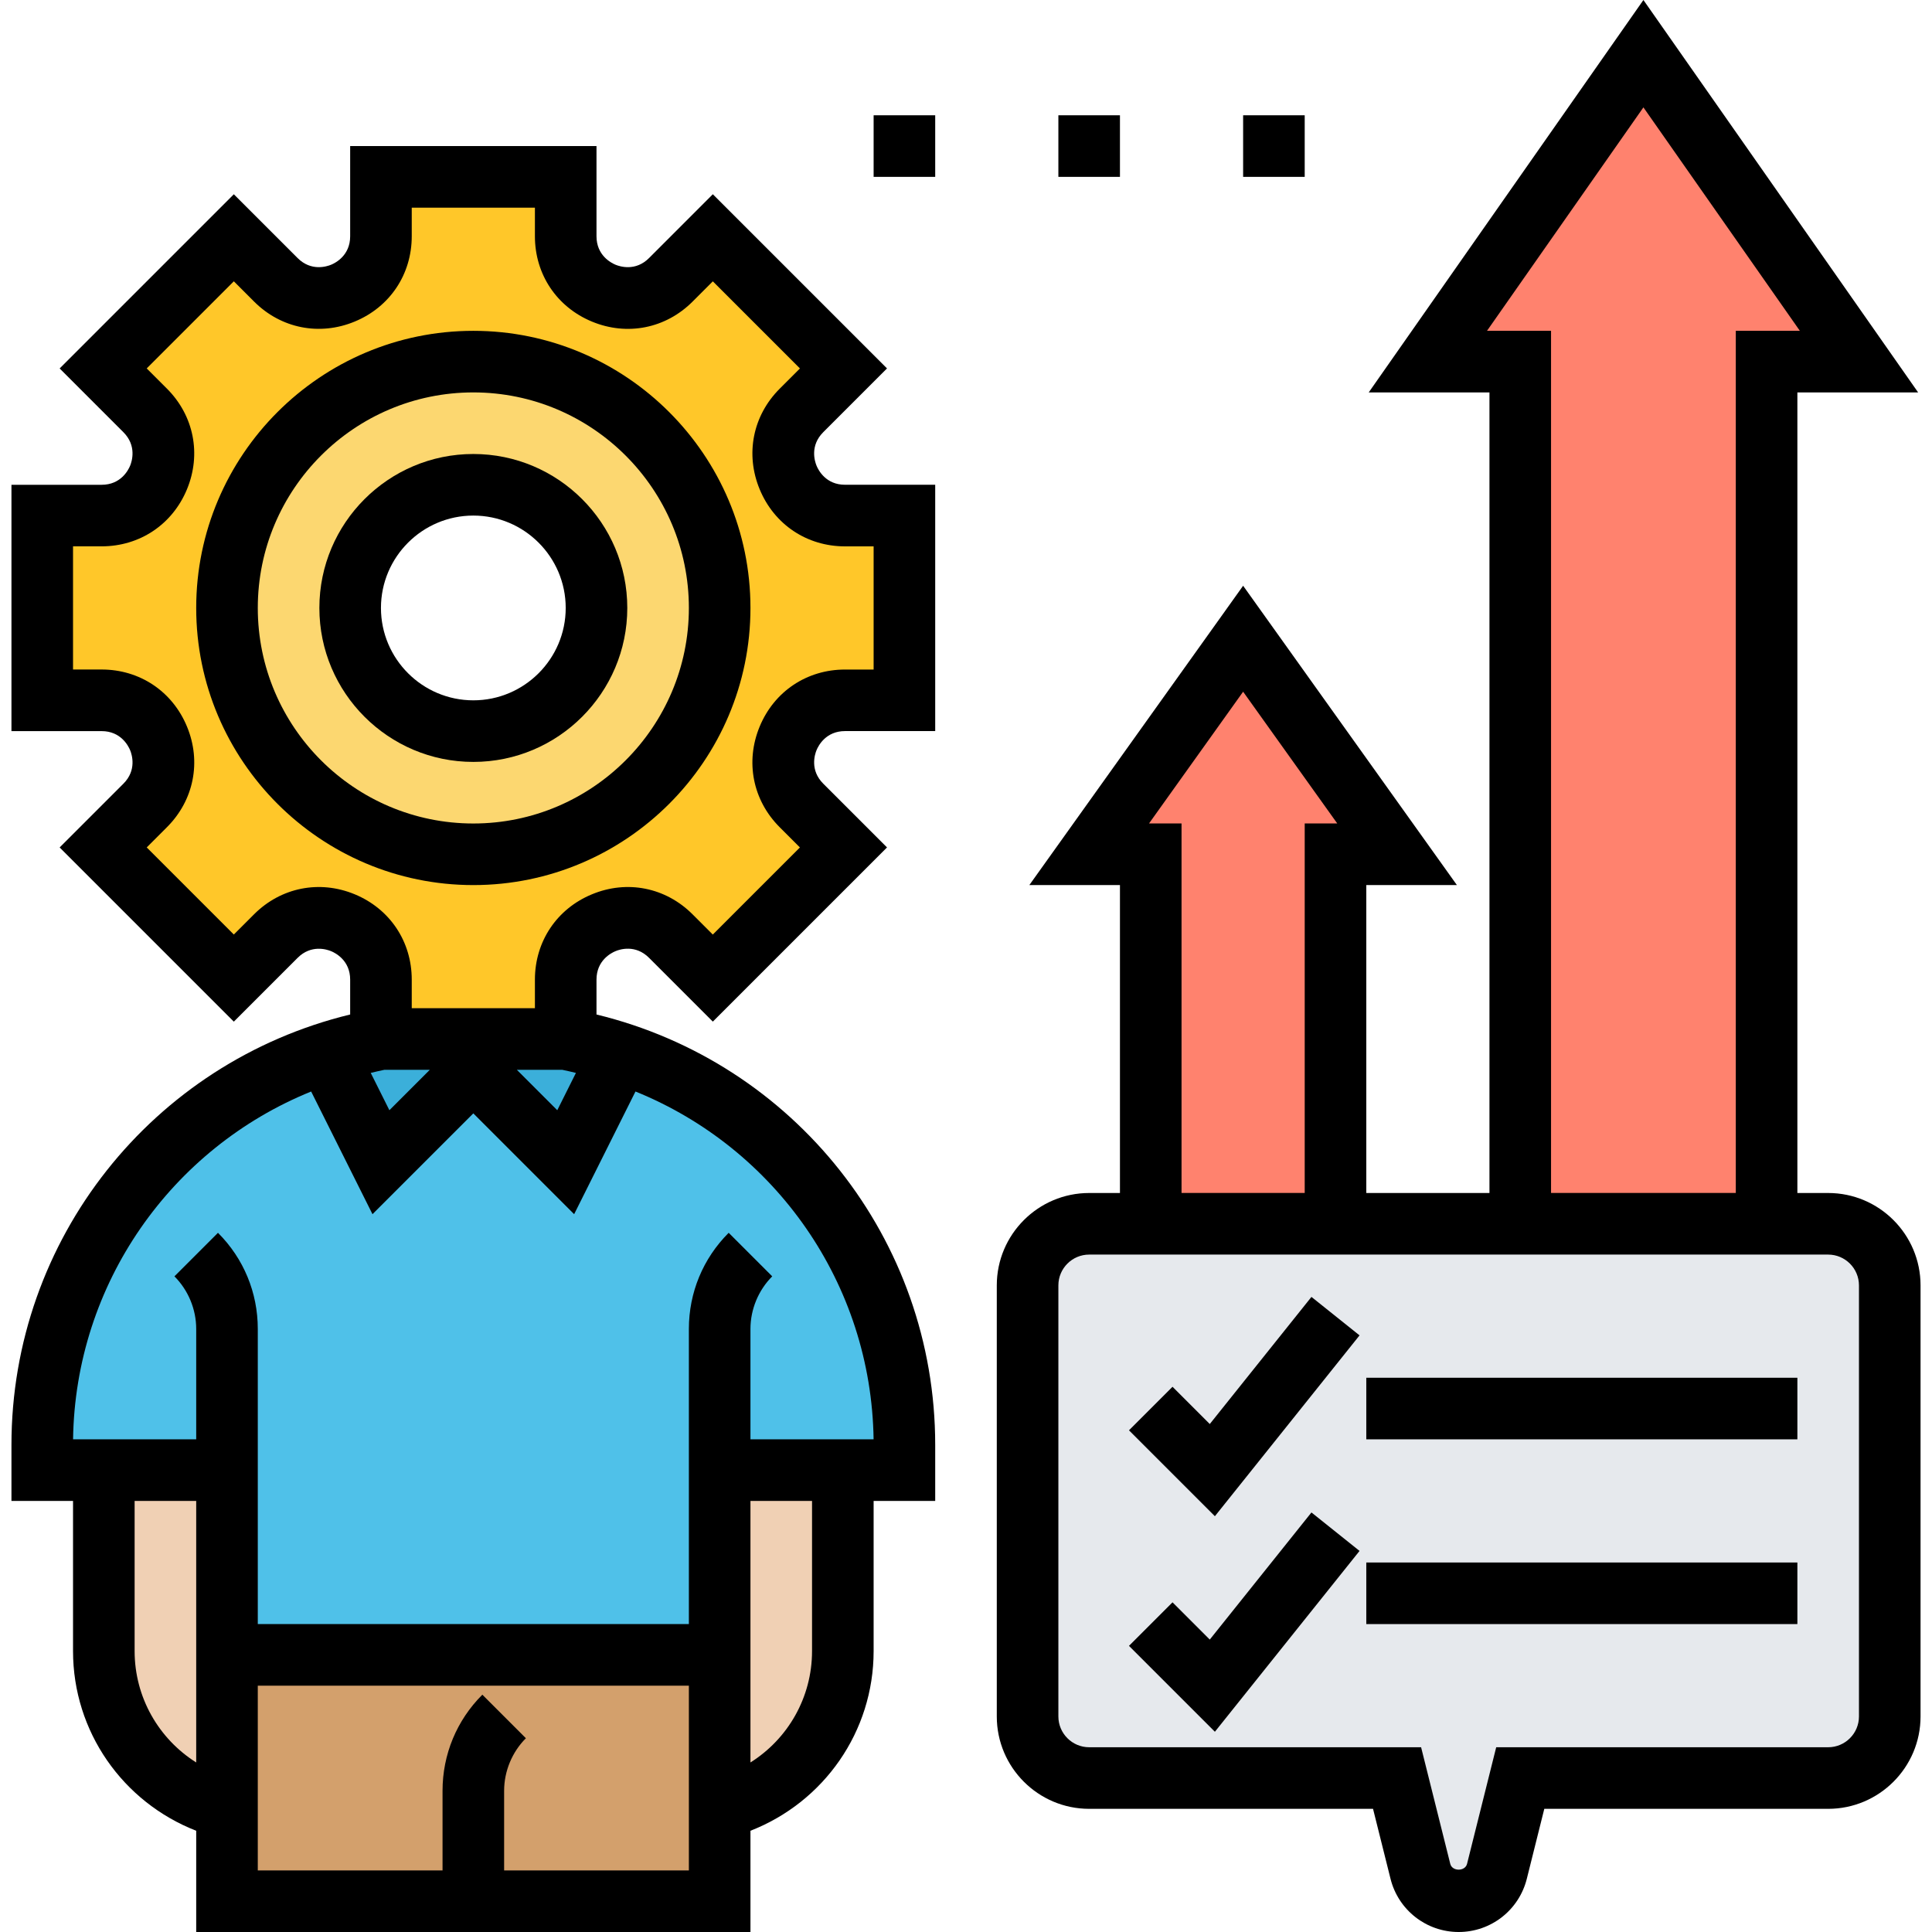
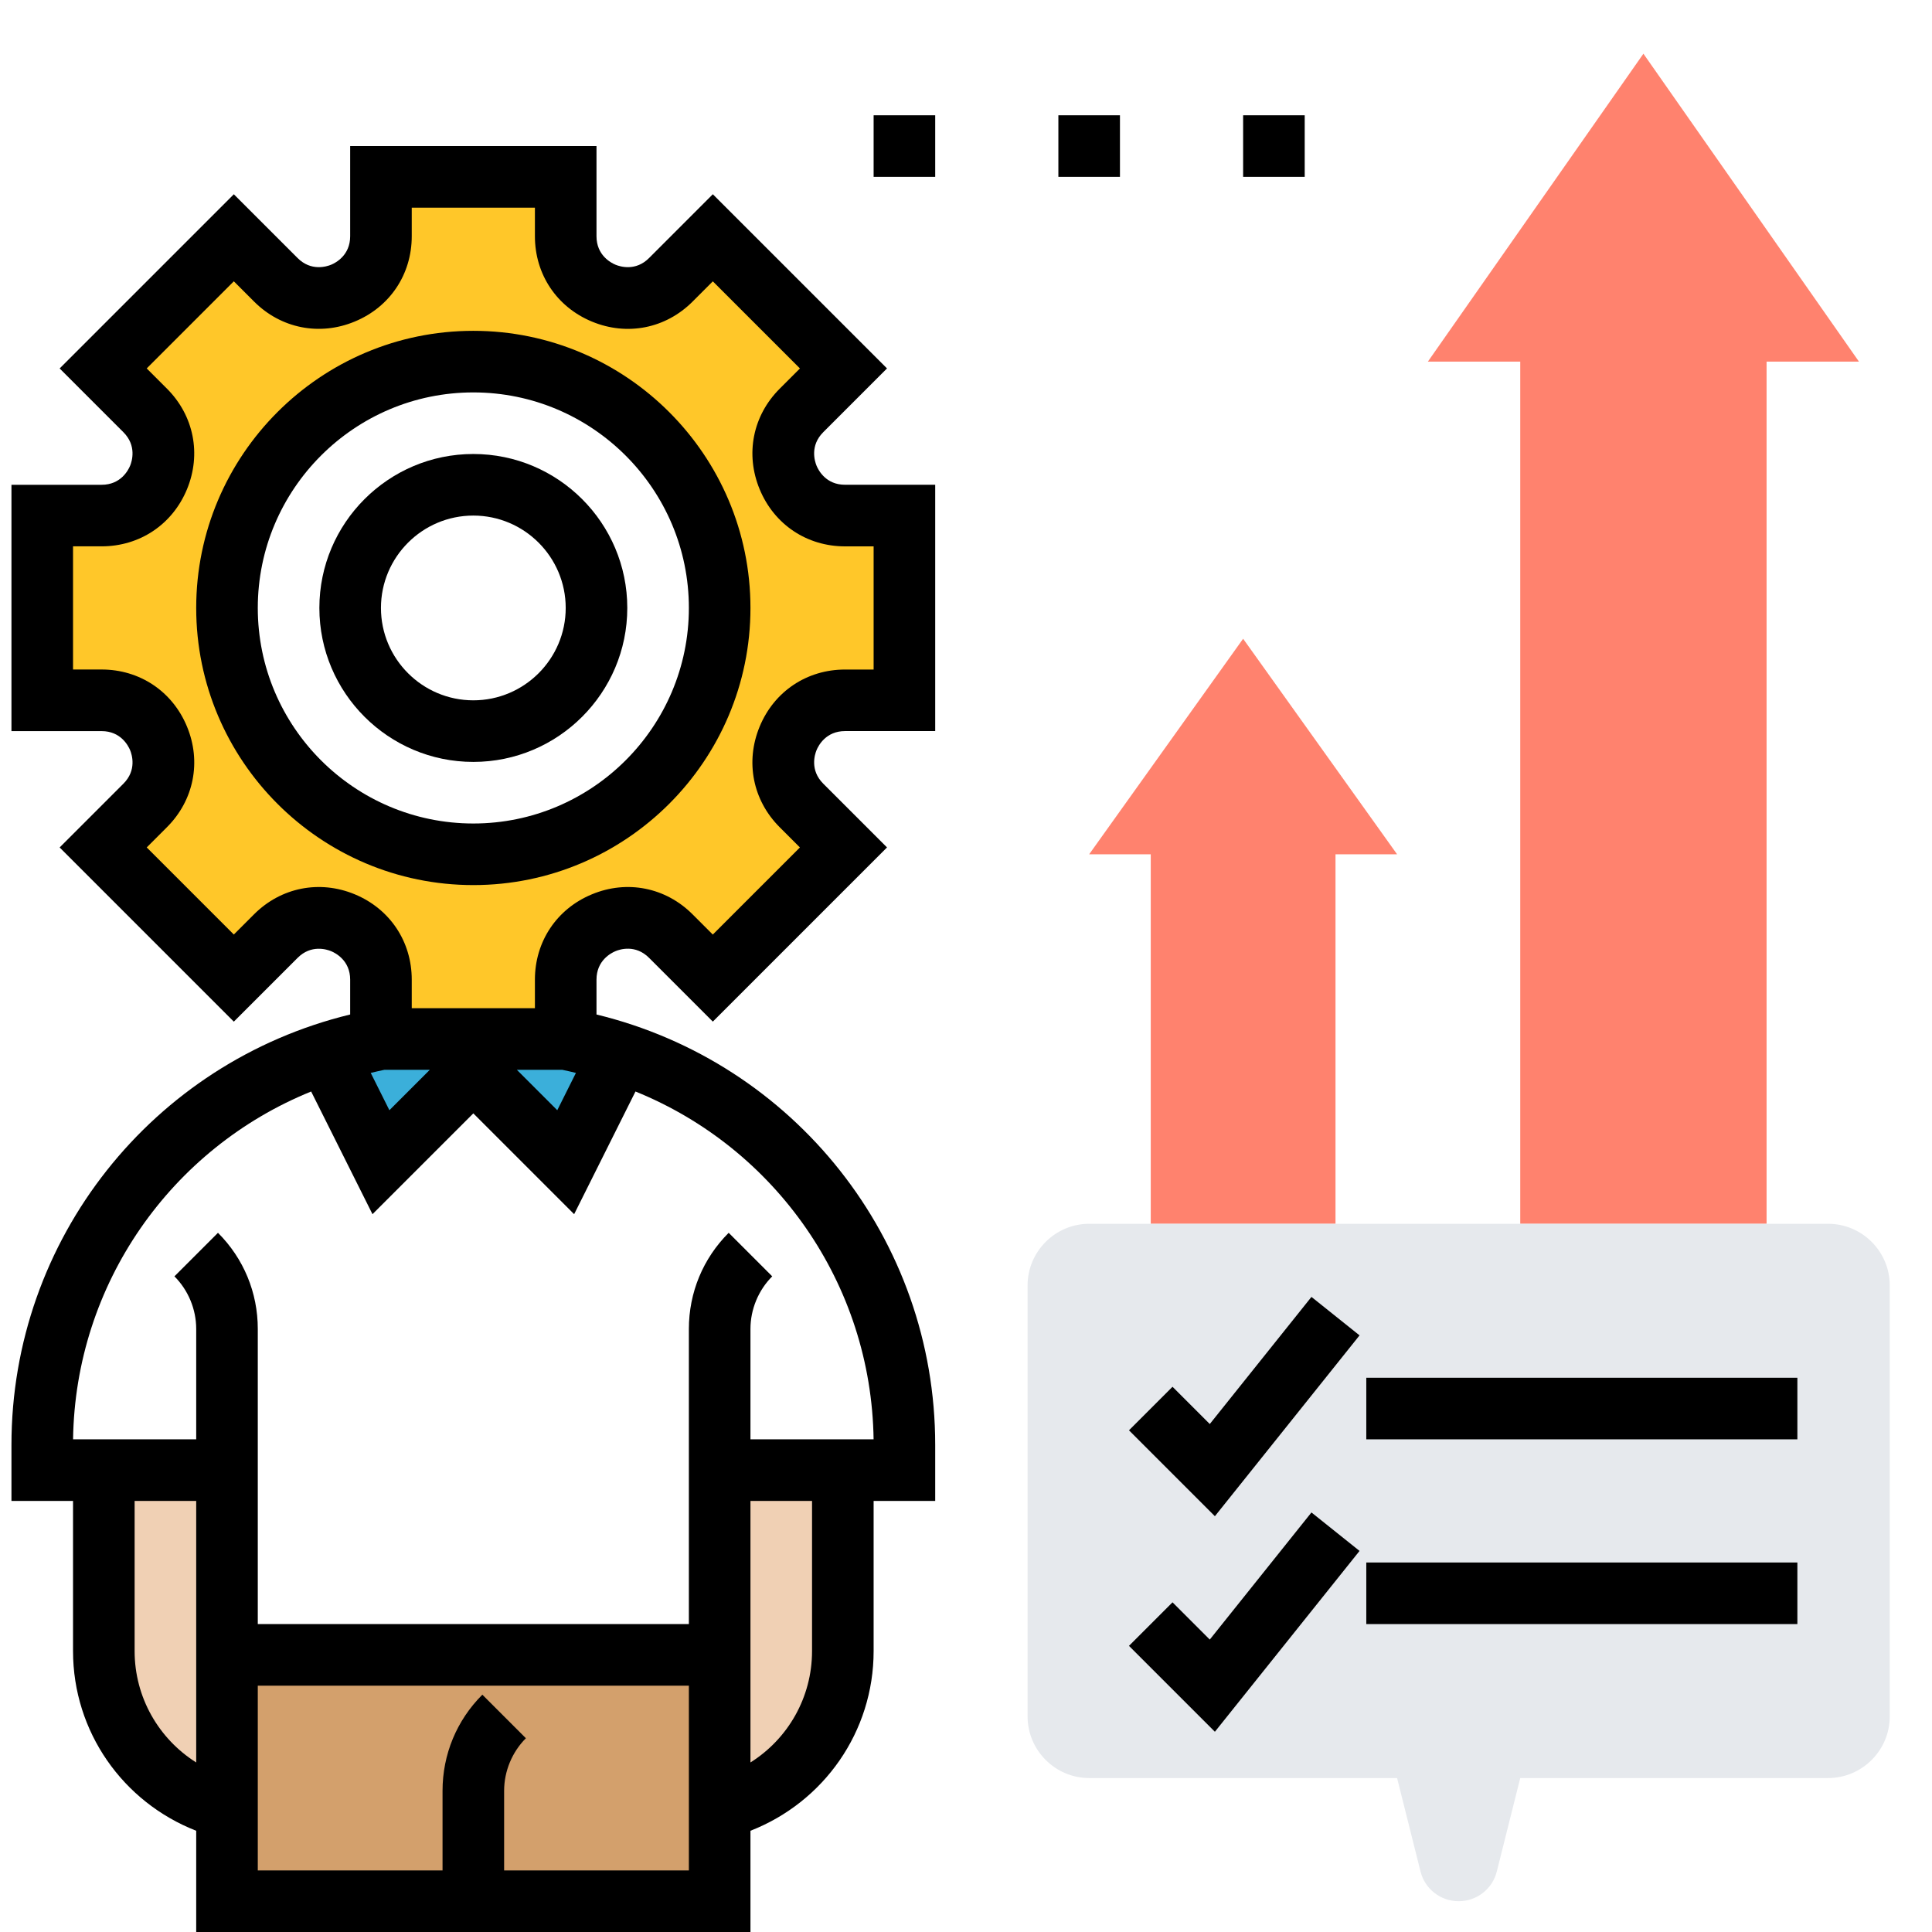
<svg xmlns="http://www.w3.org/2000/svg" id="_x33_0" enable-background="new 0 0 62 62.744" height="512" viewBox="0 0 62 62.744" width="512">
  <g>
    <g>
      <g>
-         <path d="m7 47.744h-4-2v-.82c0-5.85 3.78-10.95 9.22-12.73l1.78 3.55 3-3 3 3 1.78-3.55c5.44 1.78 9.22 6.88 9.22 12.73v.82h-2-4v6h-16z" fill="#4fc1e9" />
-       </g>
+         </g>
      <g>
        <path d="m12 33.744h6c.61.11 1.21.26 1.78.45l-1.78 3.55-3-3-3 3-1.78-3.55c.57-.19 1.17-.34 1.78-.45z" fill="#3bafda" />
      </g>
      <g>
        <path d="m15 61.744h-8v-3-5h16v5 3z" fill="#d3a06c" />
      </g>
      <g>
        <path d="m27 47.744v5.88c0 2.42-1.65 4.53-4 5.12v-5-6z" fill="#f0d0b4" />
      </g>
      <g>
        <path d="m7 53.744v5c-2.35-.59-4-2.7-4-5.12v-5.88h4z" fill="#f0d0b4" />
      </g>
      <g>
        <path d="m18 31.814v1.93h-6v-1.93c0-1.78-2.15-2.67-3.41-1.41l-1.37 1.36-4.24-4.24 1.36-1.37c1.26-1.26.37-3.41-1.41-3.41h-1.93v-6h1.93c1.78 0 2.67-2.15 1.41-3.41l-1.36-1.37 4.24-4.24 1.37 1.36c1.26 1.26 3.41.37 3.41-1.41v-1.93h6v1.93c0 1.78 2.15 2.67 3.41 1.41l1.37-1.36 4.24 4.24-1.36 1.37c-1.26 1.26-.37 3.41 1.41 3.41h1.93v6h-1.93c-1.78 0-2.67 2.15-1.41 3.41l1.36 1.37-4.24 4.24-1.37-1.36c-1.26-1.26-3.41-.37-3.41 1.41zm5-12.07c0-4.42-3.58-8-8-8s-8 3.58-8 8 3.58 8 8 8 8-3.58 8-8z" fill="#ffc729" />
      </g>
      <g>
-         <path d="m15 11.744c4.42 0 8 3.58 8 8s-3.58 8-8 8-8-3.58-8-8 3.58-8 8-8zm4 8c0-2.21-1.79-4-4-4s-4 1.79-4 4 1.79 4 4 4 4-1.79 4-4z" fill="#fcd770" />
-       </g>
+         </g>
      <g>
        <path d="m53 1.744 7 10h-3v28h-8v-28h-3z" fill="#ff826e" />
      </g>
      <g>
        <path d="m40 20.744 5 7h-2v12h-6v-12h-2z" fill="#ff826e" />
      </g>
      <g>
        <path d="m45 57.744h-10c-1.1 0-2-.9-2-2v-14c0-1.1.9-2 2-2h2 6 6 8 2c1.1 0 2 .9 2 2v14c0 1.1-.9 2-2 2h-10l-.76 3.03c-.14.57-.65.97-1.24.97s-1.1-.4-1.24-.97z" fill="#e6e9ed" />
      </g>
    </g>
    <g>
      <path d="m15 10.744c-4.962 0-9 4.038-9 9s4.038 9 9 9 9-4.038 9-9-4.038-9-9-9zm0 16c-3.86 0-7-3.14-7-7s3.14-7 7-7 7 3.14 7 7-3.14 7-7 7z" />
      <path d="m15 14.744c-2.757 0-5 2.243-5 5s2.243 5 5 5 5-2.243 5-5-2.243-5-5-5zm0 8c-1.654 0-3-1.346-3-3s1.346-3 3-3 3 1.346 3 3-1.346 3-3 3z" />
      <path d="m26.147 15.126c-.06-.145-.222-.651.217-1.09l2.071-2.071-5.657-5.657-2.071 2.072c-.438.439-.945.277-1.09.217s-.617-.305-.617-.924v-2.929h-8v2.929c0 .62-.472.864-.617.924-.146.06-.652.222-1.09-.217l-2.071-2.071-5.657 5.657 2.071 2.071c.438.438.277.945.217 1.09s-.304.617-.924.617h-2.929v8h2.929c.62 0 .864.473.924.617.06.145.222.651-.217 1.09l-2.071 2.071 5.657 5.657 2.071-2.071c.439-.439.945-.277 1.09-.217s.617.304.617.923v1.133c-6.419 1.557-11 7.298-11 13.977v1.82h2v4.877c0 2.616 1.615 4.904 4 5.835v3.289h18v-3.289c2.385-.931 4-3.218 4-5.835v-4.877h2v-1.82c0-6.679-4.581-12.42-11-13.977v-1.133c0-.62.472-.864.617-.924.144-.061.65-.223 1.09.217l2.071 2.071 5.657-5.657-2.071-2.071c-.438-.438-.277-.945-.217-1.09s.304-.617.924-.617h2.929v-8h-2.929c-.62.001-.864-.472-.924-.617zm-8.255 19.618c.149.028.293.067.44.1l-.606 1.212-1.312-1.312zm-5.784 0h1.478l-1.312 1.312-.606-1.212c.147-.033.291-.072.44-.1zm-8.108 18.877v-4.877h2v8.494c-1.218-.768-2-2.114-2-3.617zm12 7.123v-2.586c0-.635.258-1.258.707-1.707l-1.414-1.414c-.834.833-1.293 1.942-1.293 3.121v2.586h-6v-6h14v6zm10-7.123c0 1.503-.781 2.85-2 3.617v-8.494h2zm1.999-6.877h-3.999v-3.586c0-.635.258-1.258.707-1.707l-1.414-1.414c-.834.833-1.293 1.942-1.293 3.121v9.586h-14v-9.586c0-1.179-.459-2.288-1.293-3.121l-1.414 1.414c.449.449.707 1.071.707 1.707v3.586h-3.999c.072-5.052 3.189-9.454 7.732-11.296l1.992 3.984 3.275-3.274 3.274 3.274 1.992-3.984c4.543 1.841 7.66 6.243 7.733 11.296zm.001-25h-.929c-1.237 0-2.299.709-2.772 1.852-.473 1.142-.224 2.395.65 3.269l.657.657-2.829 2.829-.657-.657c-.874-.875-2.128-1.125-3.269-.65-1.142.472-1.851 1.534-1.851 2.77v.929h-4v-.929c0-1.236-.709-2.298-1.852-2.771-1.142-.473-2.395-.224-3.269.65l-.657.657-2.829-2.829.657-.657c.875-.874 1.124-2.127.65-3.269-.473-1.143-1.535-1.852-2.772-1.852h-.928v-4h.929c1.236 0 2.298-.709 2.771-1.852.473-1.142.224-2.395-.65-3.269l-.657-.657 2.829-2.829.657.657c.874.875 2.128 1.124 3.269.65 1.143-.472 1.852-1.534 1.852-2.77v-.929h4v.929c0 1.236.709 2.298 1.852 2.771 1.143.474 2.395.225 3.269-.65l.657-.657 2.829 2.829-.657.657c-.875.874-1.124 2.127-.65 3.269.473 1.143 1.535 1.852 2.771 1.852h.929z" />
      <path d="m28 3.744h2v2h-2z" />
      <path d="m34 3.744h2v2h-2z" />
      <path d="m40 3.744h2v2h-2z" />
-       <path d="m59 38.744h-1v-26h3.921l-8.921-12.744-8.921 12.744h3.921v26h-4v-10h2.943l-6.943-9.721-6.943 9.721h2.943v10h-1c-1.654 0-3 1.346-3 3v14c0 1.654 1.346 3 3 3h9.219l.568 2.272c.254 1.017 1.165 1.728 2.213 1.728s1.958-.71 2.213-1.728l.568-2.272h9.219c1.654 0 3-1.346 3-3v-14c0-1.655-1.346-3-3-3zm-11.08-28 5.08-7.257 5.08 7.256h-2.08v28h-6v-28h-2.08zm-10.977 16 3.057-4.28 3.057 4.279h-1.057v12h-4v-12h-1.057zm23.057 29c0 .551-.449 1-1 1h-10.781l-.947 3.787c-.063.251-.482.251-.545 0l-.947-3.787h-10.78c-.551 0-1-.449-1-1v-14c0-.551.449-1 1-1h24c.551 0 1 .449 1 1z" />
      <path d="m38.917 46.247-1.21-1.21-1.414 1.414 2.79 2.79 4.698-5.873-1.562-1.249z" />
      <path d="m38.917 53.247-1.21-1.21-1.414 1.414 2.79 2.79 4.698-5.873-1.562-1.249z" />
      <path d="m44 50.744h14v2h-14z" />
      <path d="m44 44.744h14v2h-14z" />
    </g>
  </g>
</svg>